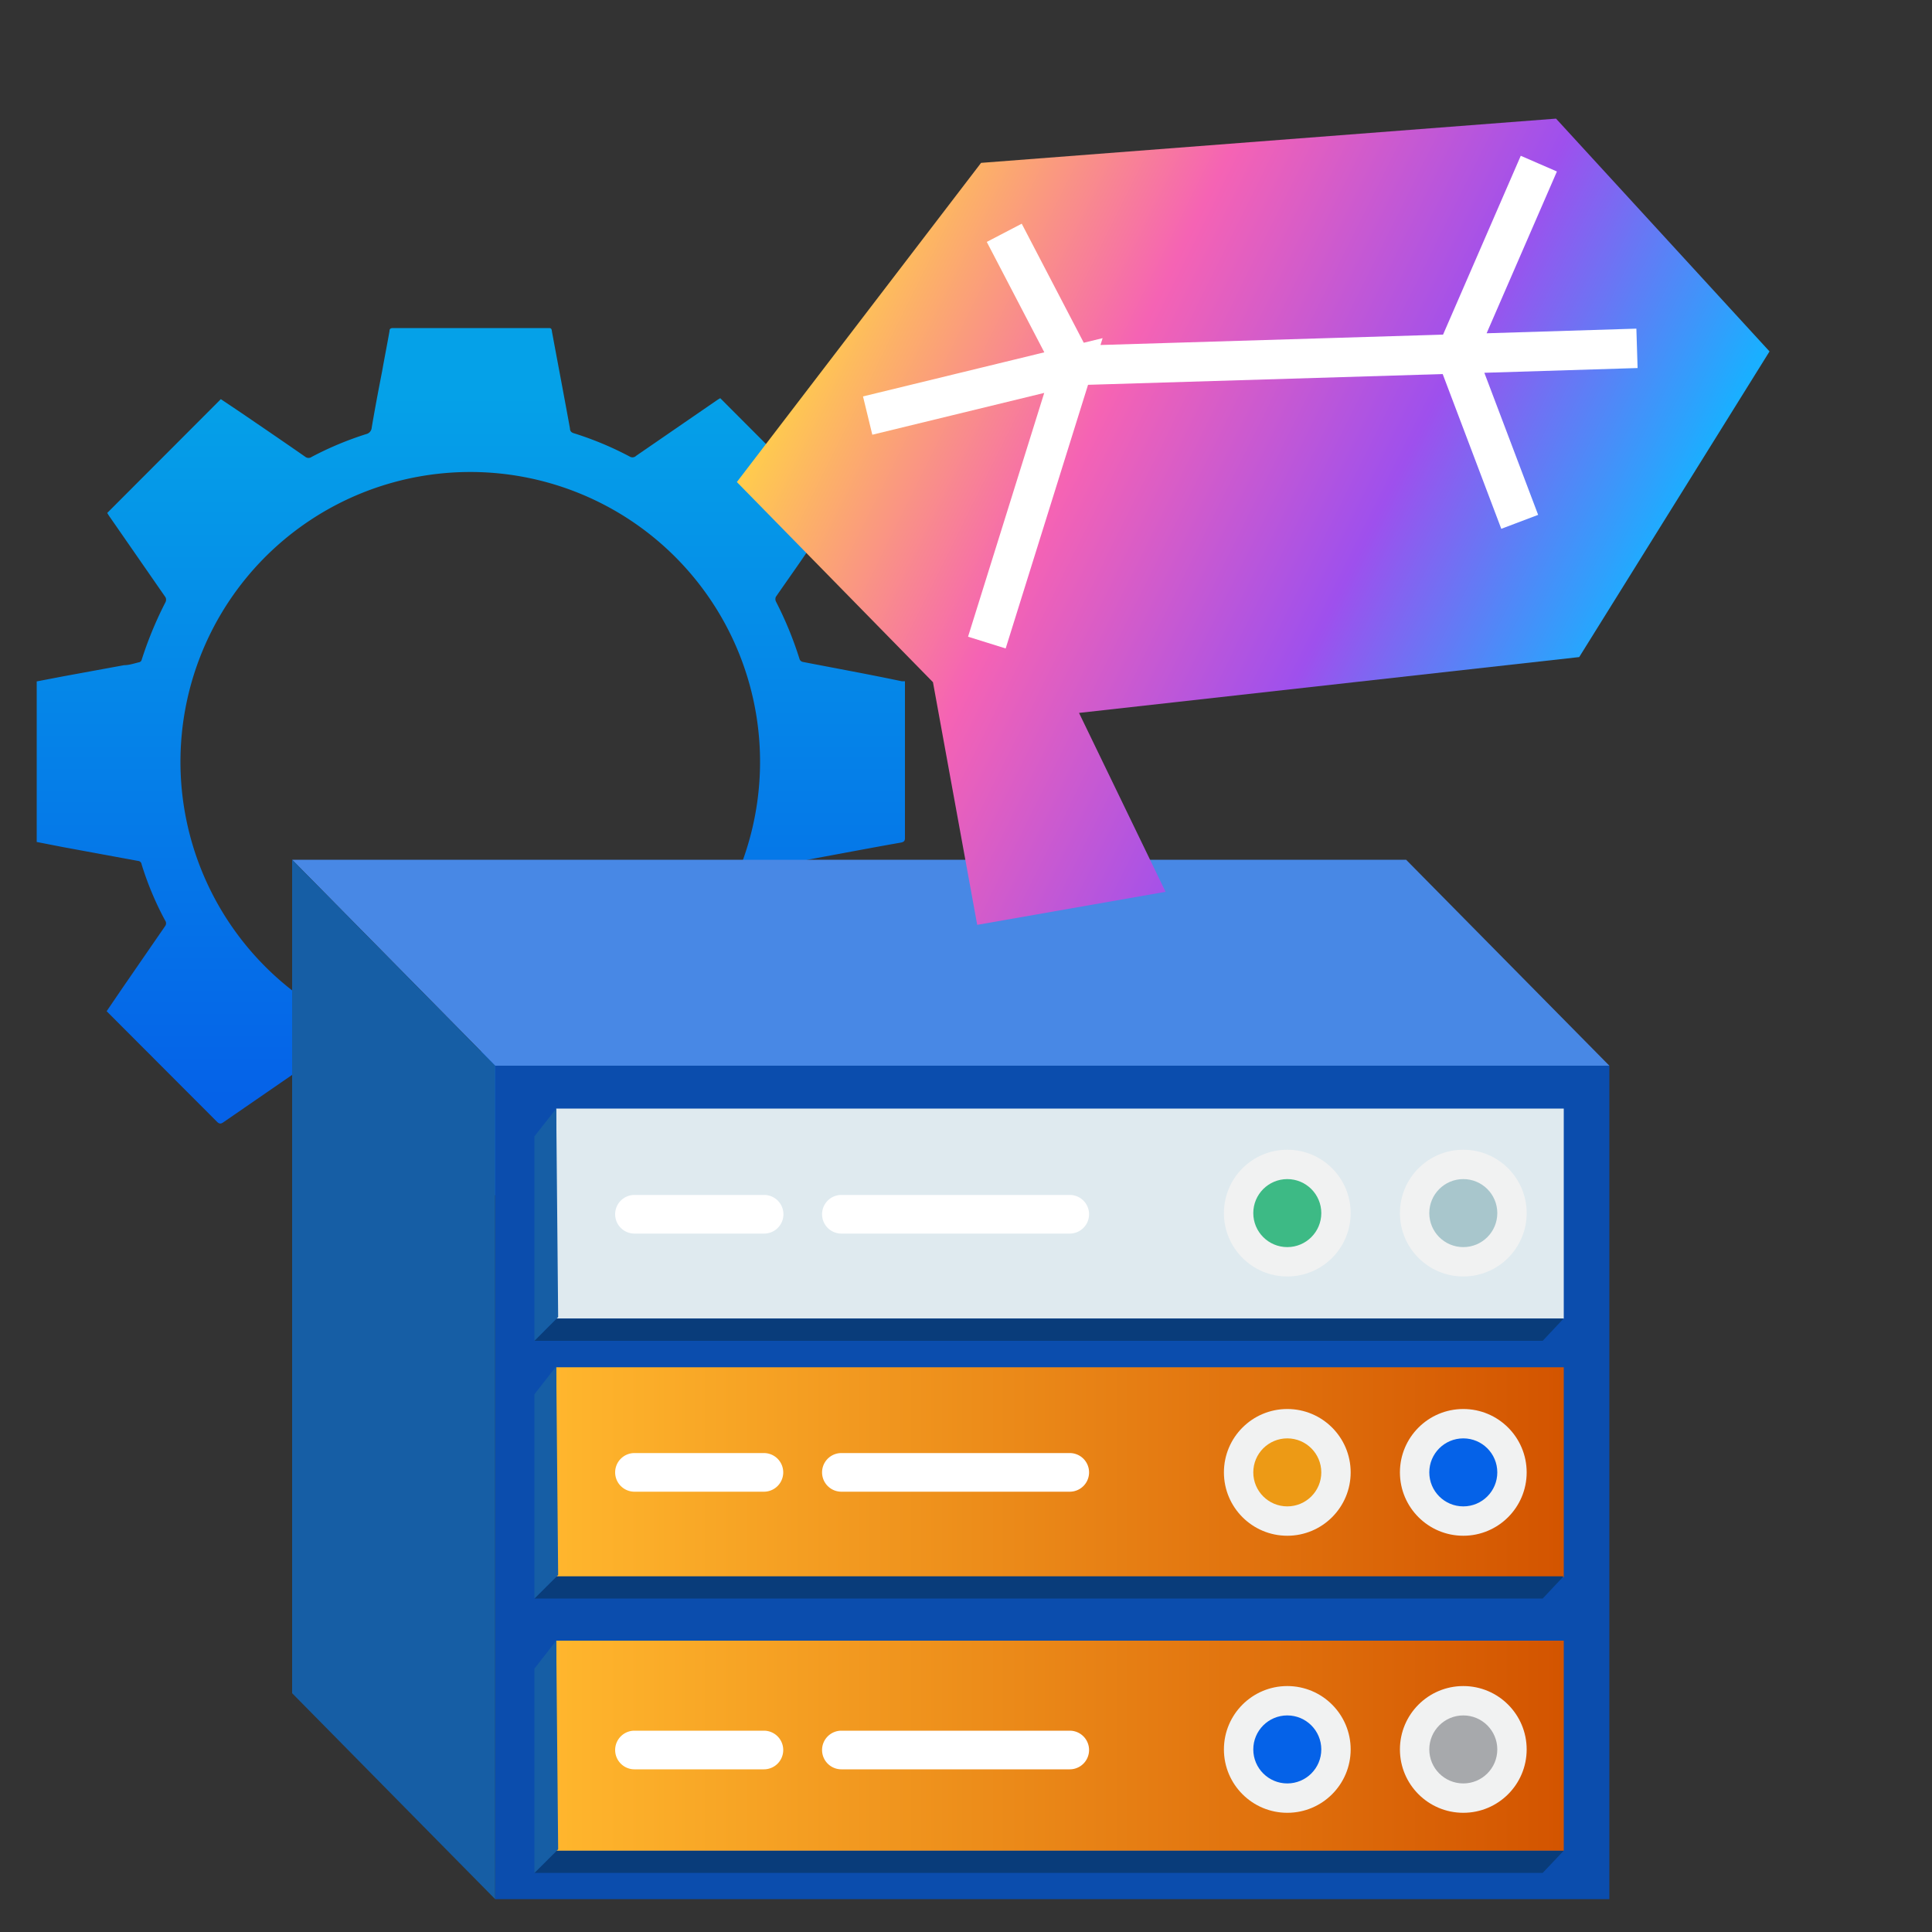
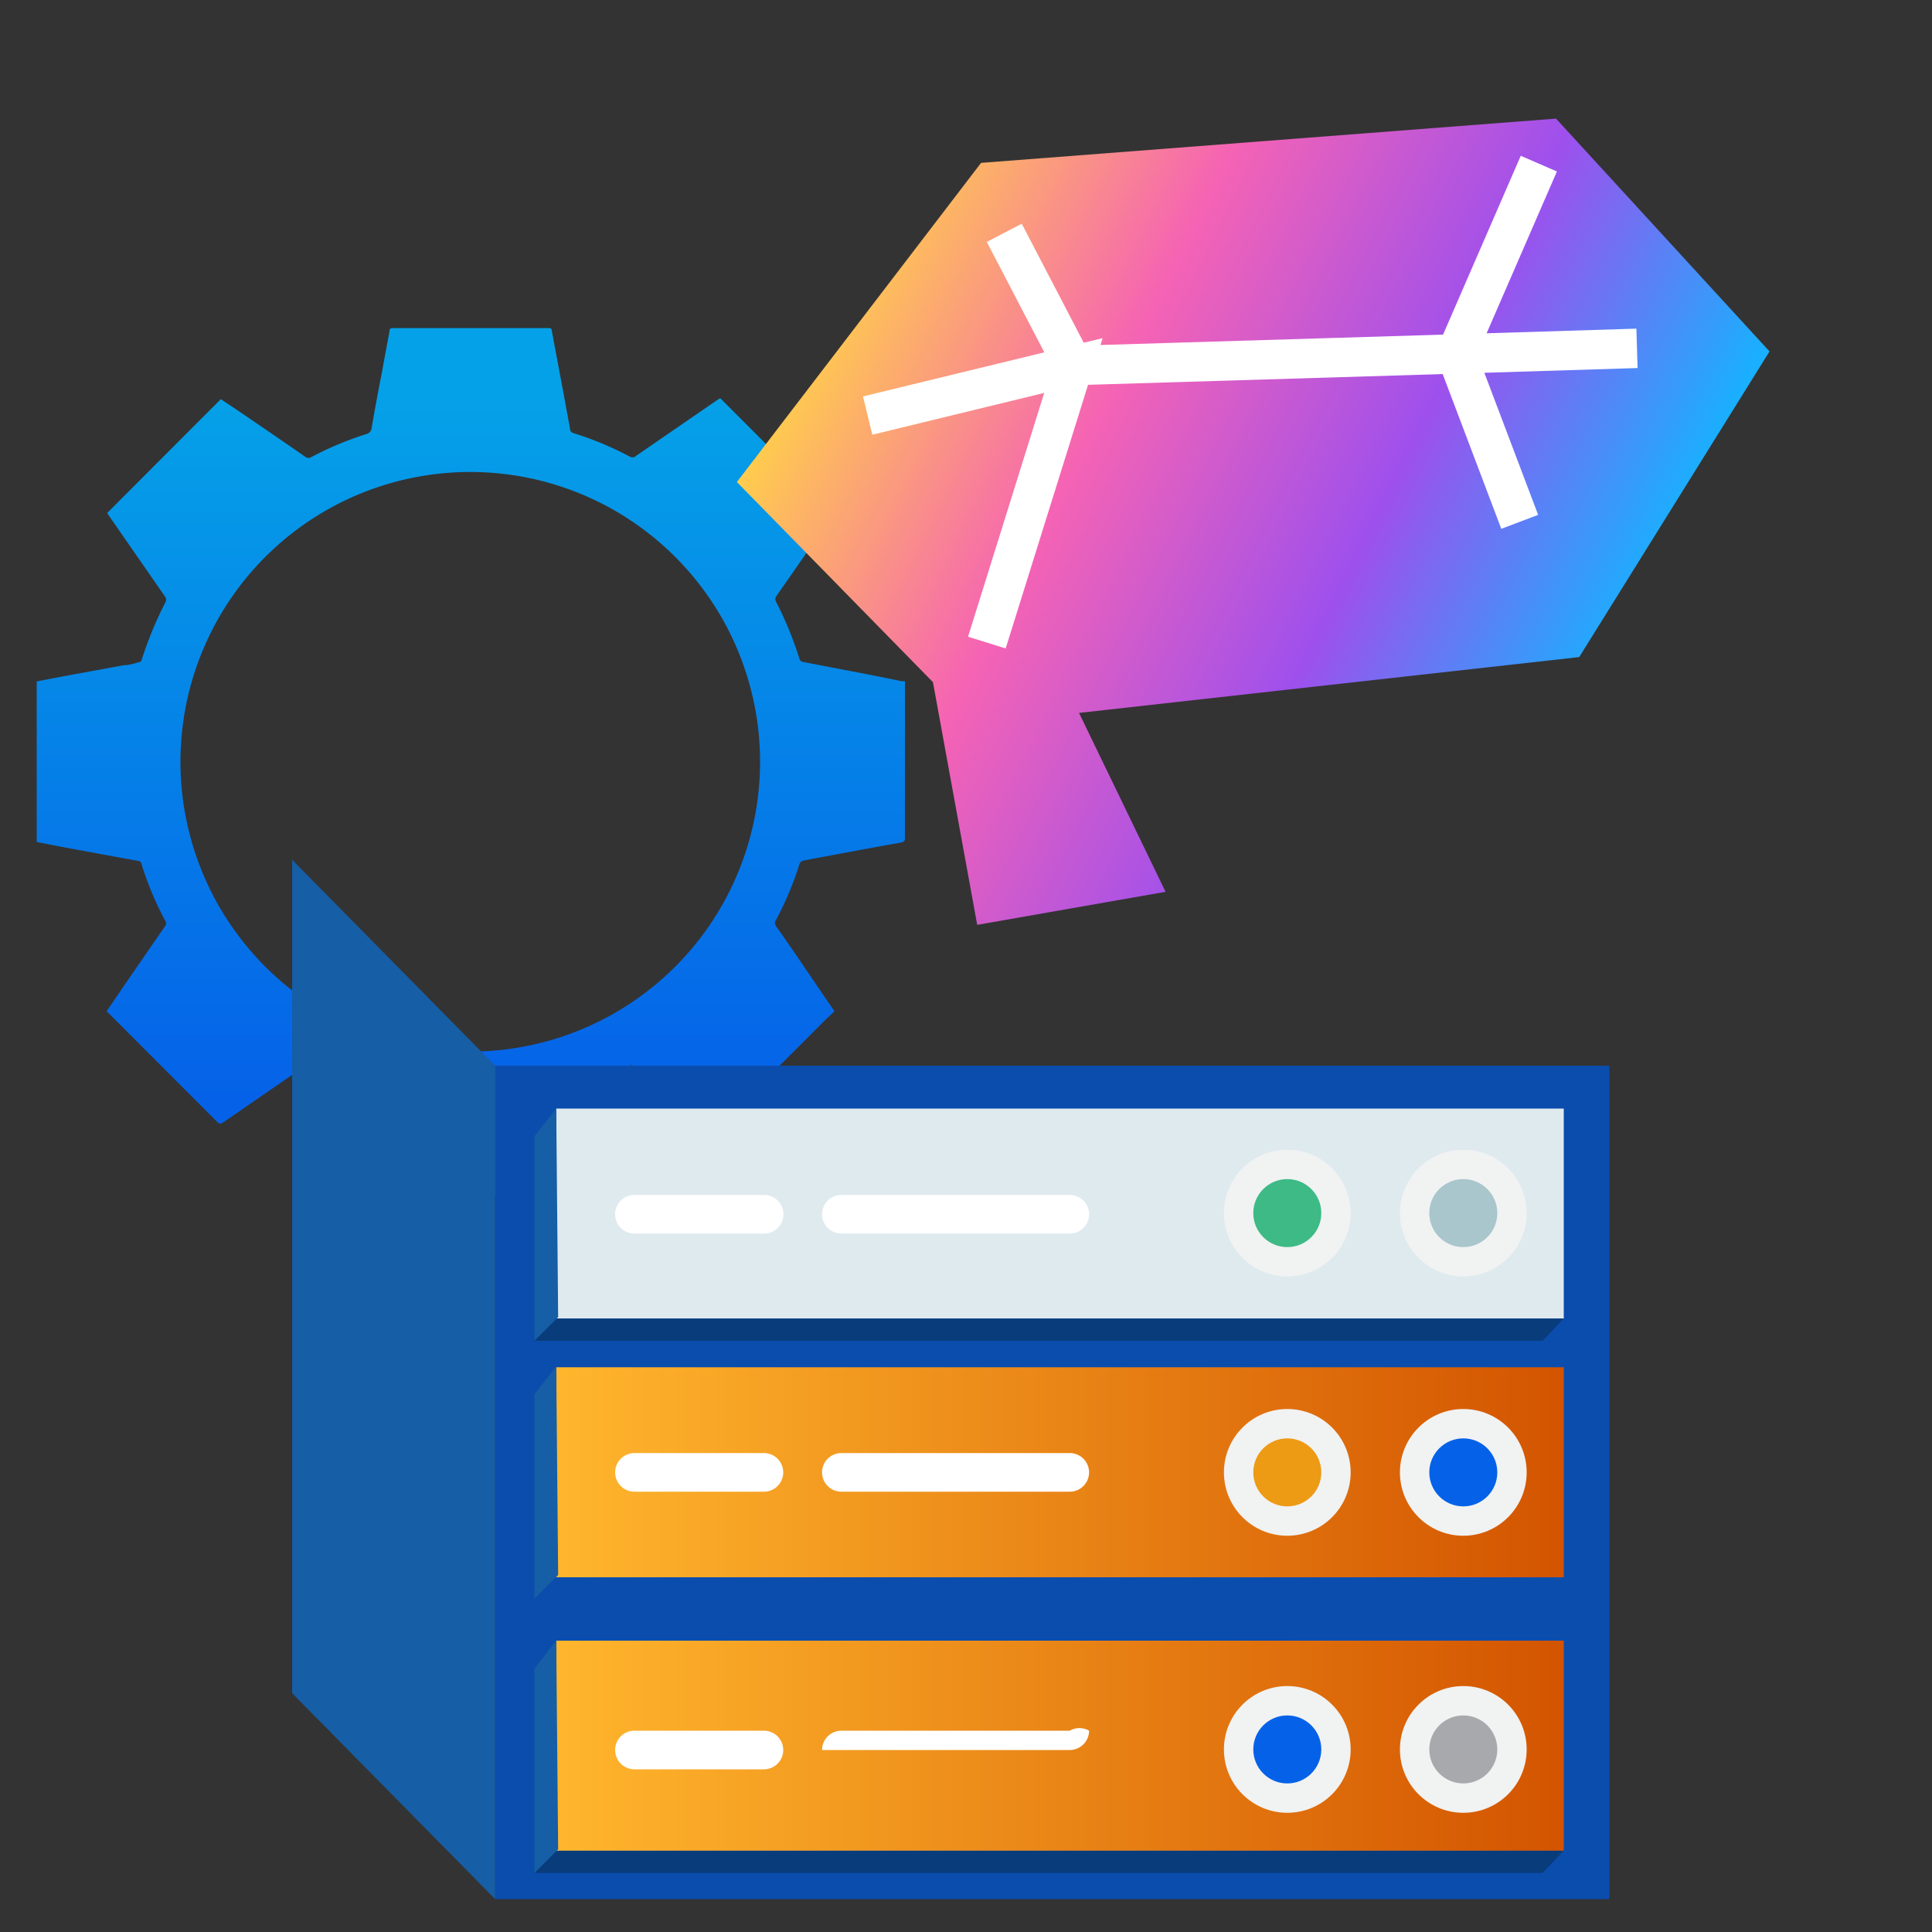
<svg xmlns="http://www.w3.org/2000/svg" xmlns:xlink="http://www.w3.org/1999/xlink" id="Layer_1" data-name="Layer 1" viewBox="0 0 100 100">
  <rect x="0" y="0" width="100" height="100" fill="#333333" stroke="none" />
  <defs>
    <style>.cls-1{fill:url(#linear-gradient);}.cls-2{fill:#0b4dad;}.cls-3{fill:#4888e5;}.cls-4{fill:#165ea5;}.cls-5{fill:url(#linear-gradient-2);}.cls-6{fill:url(#linear-gradient-3);}.cls-7{fill:#dfeaef;}.cls-8{fill:#f1f2f2;}.cls-9{fill:#0562e8;}.cls-10{fill:#ed9a15;}.cls-11{fill:#a7a9ac;}.cls-12{fill:#a8c6cc;}.cls-13{fill:#3dba85;}.cls-14{fill:#fff;}.cls-15{fill:#093c7a;}.cls-16{fill:url(#linear-gradient-4);}.cls-17{fill:none;stroke:#fff;stroke-miterlimit:10;stroke-width:2.04px;}</style>
    <linearGradient id="linear-gradient" x1="2379.8" y1="3353.5" x2="2416.12" y2="3353.5" gradientTransform="translate(3377.83 -2359.3) rotate(90)" gradientUnits="userSpaceOnUse">
      <stop offset="0" stop-color="#05a1e8" />
      <stop offset="1" stop-color="#0562e8" />
    </linearGradient>
    <linearGradient id="linear-gradient-2" x1="597.32" y1="-3296.21" x2="649.47" y2="-3296.21" gradientTransform="translate(678.26 -3220) rotate(180)" gradientUnits="userSpaceOnUse">
      <stop offset="0" stop-color="#d35400" />
      <stop offset="1" stop-color="#ffb62d" />
    </linearGradient>
    <linearGradient id="linear-gradient-3" x1="597.32" y1="-3310.36" x2="649.47" y2="-3310.36" xlink:href="#linear-gradient-2" />
    <linearGradient id="linear-gradient-4" x1="42.75" y1="15.67" x2="82.92" y2="35.64" gradientUnits="userSpaceOnUse">
      <stop offset="0" stop-color="#ffcd4c" />
      <stop offset="0.34" stop-color="#f563b4" />
      <stop offset="0.68" stop-color="#9e50ed" />
      <stop offset="0.99" stop-color="#1aafff" />
    </linearGradient>
  </defs>
  <path class="cls-1" d="M1.9,35.27,3.31,35l3.11-.57c.26,0,.52-.09.77-.15a.17.17,0,0,0,.14-.12,19.44,19.44,0,0,1,1.24-3,.29.29,0,0,0,0-.24L5.63,26.68l-.08-.13,5.88-5.89,1,.67c1.13.77,2.26,1.54,3.38,2.32a.27.27,0,0,0,.32,0,17,17,0,0,1,2.82-1.18.37.37,0,0,0,.29-.34c.17-1,.35-1.95.54-2.92.12-.69.26-1.38.38-2.07,0-.14.08-.16.2-.16h8c.15,0,.19,0,.21.19.31,1.67.63,3.35.93,5,0,.14.07.22.22.26a17,17,0,0,1,2.89,1.21.27.27,0,0,0,.32-.05l4.23-2.91.12-.07,5.88,5.89c-.34.48-.68,1-1,1.49-.66,1-1.33,1.93-2,2.9a.29.29,0,0,0,0,.24,18.77,18.77,0,0,1,1.23,3,.23.23,0,0,0,.16.13c1.7.33,3.41.64,5.12,1l.17,0v.2c0,2.64,0,5.28,0,7.92,0,.16-.07.2-.2.23-1.37.24-2.73.5-4.09.75l-1,.19a.29.29,0,0,0-.16.15,16.89,16.89,0,0,1-1.22,2.91.28.28,0,0,0,0,.33c1,1.41,1.94,2.83,2.91,4.24a1.27,1.27,0,0,1,.11.17c-.2.19-.41.37-.6.57l-5.14,5.14a.2.2,0,0,1-.31,0Q35,56.64,32.83,55.19a.23.23,0,0,0-.28,0,17.43,17.43,0,0,1-2.89,1.2.29.29,0,0,0-.22.24c-.27,1.51-.55,3-.83,4.53,0,.17-.08.34-.1.52s-.08.18-.22.18c-1.33,0-2.66,0-4,0H20.37c-.15,0-.22,0-.25-.19-.22-1.23-.45-2.46-.68-3.69-.08-.45-.17-.89-.24-1.34a.29.29,0,0,0-.24-.26,17.23,17.23,0,0,1-2.84-1.19.3.3,0,0,0-.35,0l-4.21,2.9c-.12.08-.19.09-.3,0L5.63,52.45l-.11-.11.81-1.19,2.22-3.22a.24.24,0,0,0,0-.28,16.14,16.14,0,0,1-1.22-2.91.2.2,0,0,0-.19-.18l-3.91-.72L1.9,43.58ZM24.34,24.43a15,15,0,1,0,15,14.89A15,15,0,0,0,24.34,24.43Z" />
  <rect class="cls-2" x="25.63" y="55.16" width="57.67" height="43.14" transform="translate(108.93 153.46) rotate(-180)" />
-   <polygon class="cls-3" points="25.63 55.16 83.3 55.16 72.78 44.5 15.12 44.5 25.63 55.16" />
  <polygon class="cls-4" points="15.12 87.64 25.63 98.3 25.63 55.16 15.12 44.5 15.12 87.64" />
  <rect class="cls-5" x="28.79" y="70.77" width="52.15" height="10.87" />
  <rect class="cls-6" x="28.79" y="84.92" width="52.15" height="10.87" />
  <rect class="cls-7" x="28.79" y="57.38" width="52.15" height="10.87" />
  <circle class="cls-8" cx="75.74" cy="76.21" r="3.28" />
  <circle class="cls-8" cx="66.63" cy="76.21" r="3.28" />
  <circle class="cls-8" cx="75.74" cy="90.55" r="3.28" />
  <circle class="cls-8" cx="66.63" cy="90.55" r="3.28" />
  <circle class="cls-8" cx="75.74" cy="62.79" r="3.28" />
  <circle class="cls-8" cx="66.63" cy="62.79" r="3.28" />
  <circle class="cls-9" cx="75.74" cy="76.21" r="1.76" />
  <circle class="cls-10" cx="66.63" cy="76.21" r="1.76" />
  <circle class="cls-11" cx="75.74" cy="90.55" r="1.76" />
  <circle class="cls-12" cx="75.74" cy="62.79" r="1.76" />
  <circle class="cls-9" cx="66.63" cy="90.55" r="1.76" />
  <circle class="cls-13" cx="66.63" cy="62.79" r="1.76" />
  <path class="cls-14" d="M55.37,75.21H43.55a1,1,0,0,0-1,1h0a1,1,0,0,0,1,1H55.37a1,1,0,0,0,1-1h0a1,1,0,0,0-1-1Z" />
-   <path class="cls-14" d="M55.37,89.58H43.55a1,1,0,0,0-1,1h0a1,1,0,0,0,1,1H55.37a1,1,0,0,0,1-1h0A1,1,0,0,0,55.37,89.58Z" />
+   <path class="cls-14" d="M55.37,89.58H43.55a1,1,0,0,0-1,1h0H55.37a1,1,0,0,0,1-1h0A1,1,0,0,0,55.37,89.58Z" />
  <path class="cls-14" d="M39.54,89.58h-6.7a1,1,0,0,0-1,1h0a1,1,0,0,0,1,1h6.7a1,1,0,0,0,1-1h0A1,1,0,0,0,39.54,89.58Z" />
  <path class="cls-14" d="M39.54,75.21h-6.7a1,1,0,0,0-1,1h0a1,1,0,0,0,1,1h6.7a1,1,0,0,0,1-1h0A1,1,0,0,0,39.54,75.21Z" />
  <path class="cls-14" d="M39.54,61.85h-6.7a1,1,0,0,0-1,1h0a1,1,0,0,0,1,1h6.71a1,1,0,0,0,1-1h0A1,1,0,0,0,39.54,61.85Z" />
  <path class="cls-14" d="M55.37,61.85H43.55a1,1,0,0,0-1,1h0a1,1,0,0,0,1,1H55.37a1,1,0,0,0,1-1h0a1,1,0,0,0-1-1Z" />
  <polygon class="cls-15" points="80.93 68.25 79.85 69.4 27.66 69.4 28.79 68.25 80.93 68.25" />
  <polygon class="cls-4" points="28.79 57.38 27.66 58.82 27.66 69.4 28.89 68.17 28.79 57.38" />
-   <polygon class="cls-15" points="80.93 81.59 79.85 82.74 27.66 82.74 28.79 81.59 80.93 81.59" />
  <polygon class="cls-4" points="28.79 70.72 27.66 72.17 27.66 82.74 28.89 81.52 28.79 70.72" />
  <polygon class="cls-15" points="80.93 95.8 79.85 96.94 27.66 96.94 28.79 95.8 80.93 95.8" />
  <polygon class="cls-4" points="28.79 84.92 27.66 86.37 27.66 96.94 28.89 95.72 28.79 84.92" />
  <polygon class="cls-16" points="50.58 47.87 48.29 35.31 38.14 24.95 50.78 8.43 80.54 6.14 91.59 18.19 81.74 34.01 55.85 36.9 60.33 46.16 50.58 47.87" />
  <polyline class="cls-17" points="51.98 12.05 55.56 18.92 51.08 33.26 55.56 18.92 44.91 21.51 55.56 18.92 75.37 18.32 79.65 8.47 75.37 18.32 84.73 18.03 75.37 18.32 78.66 27.01" />
</svg>